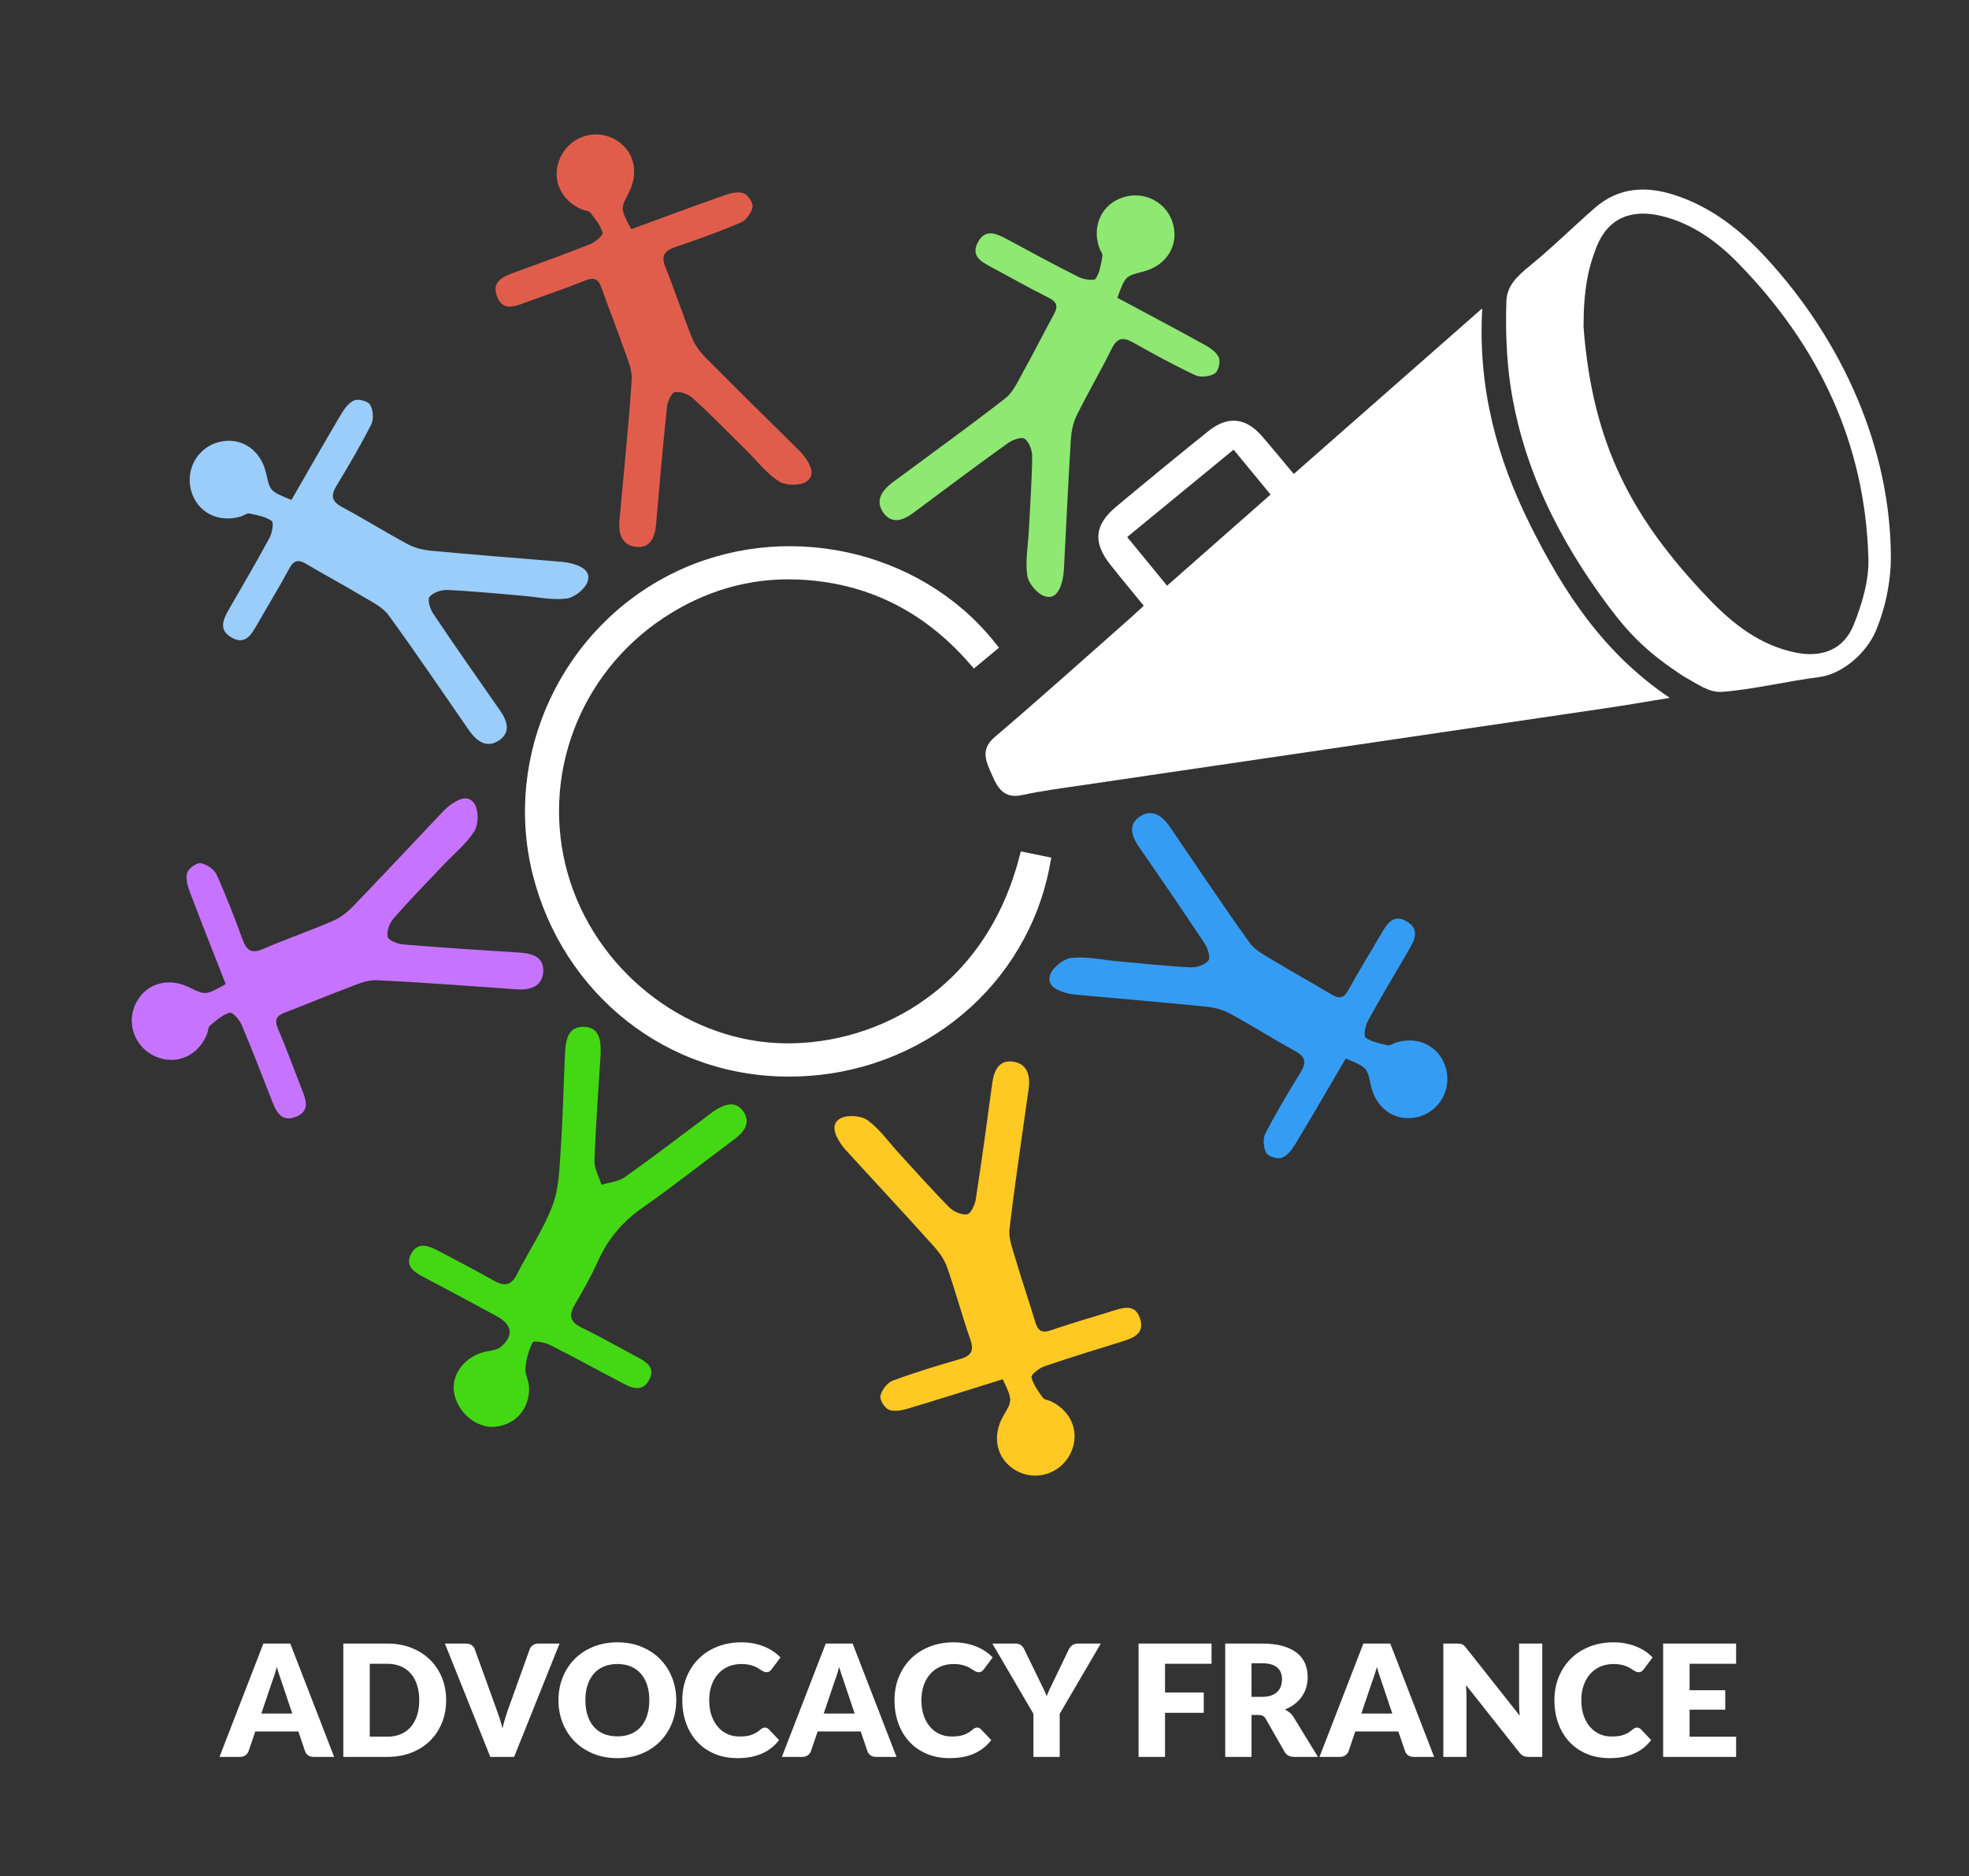
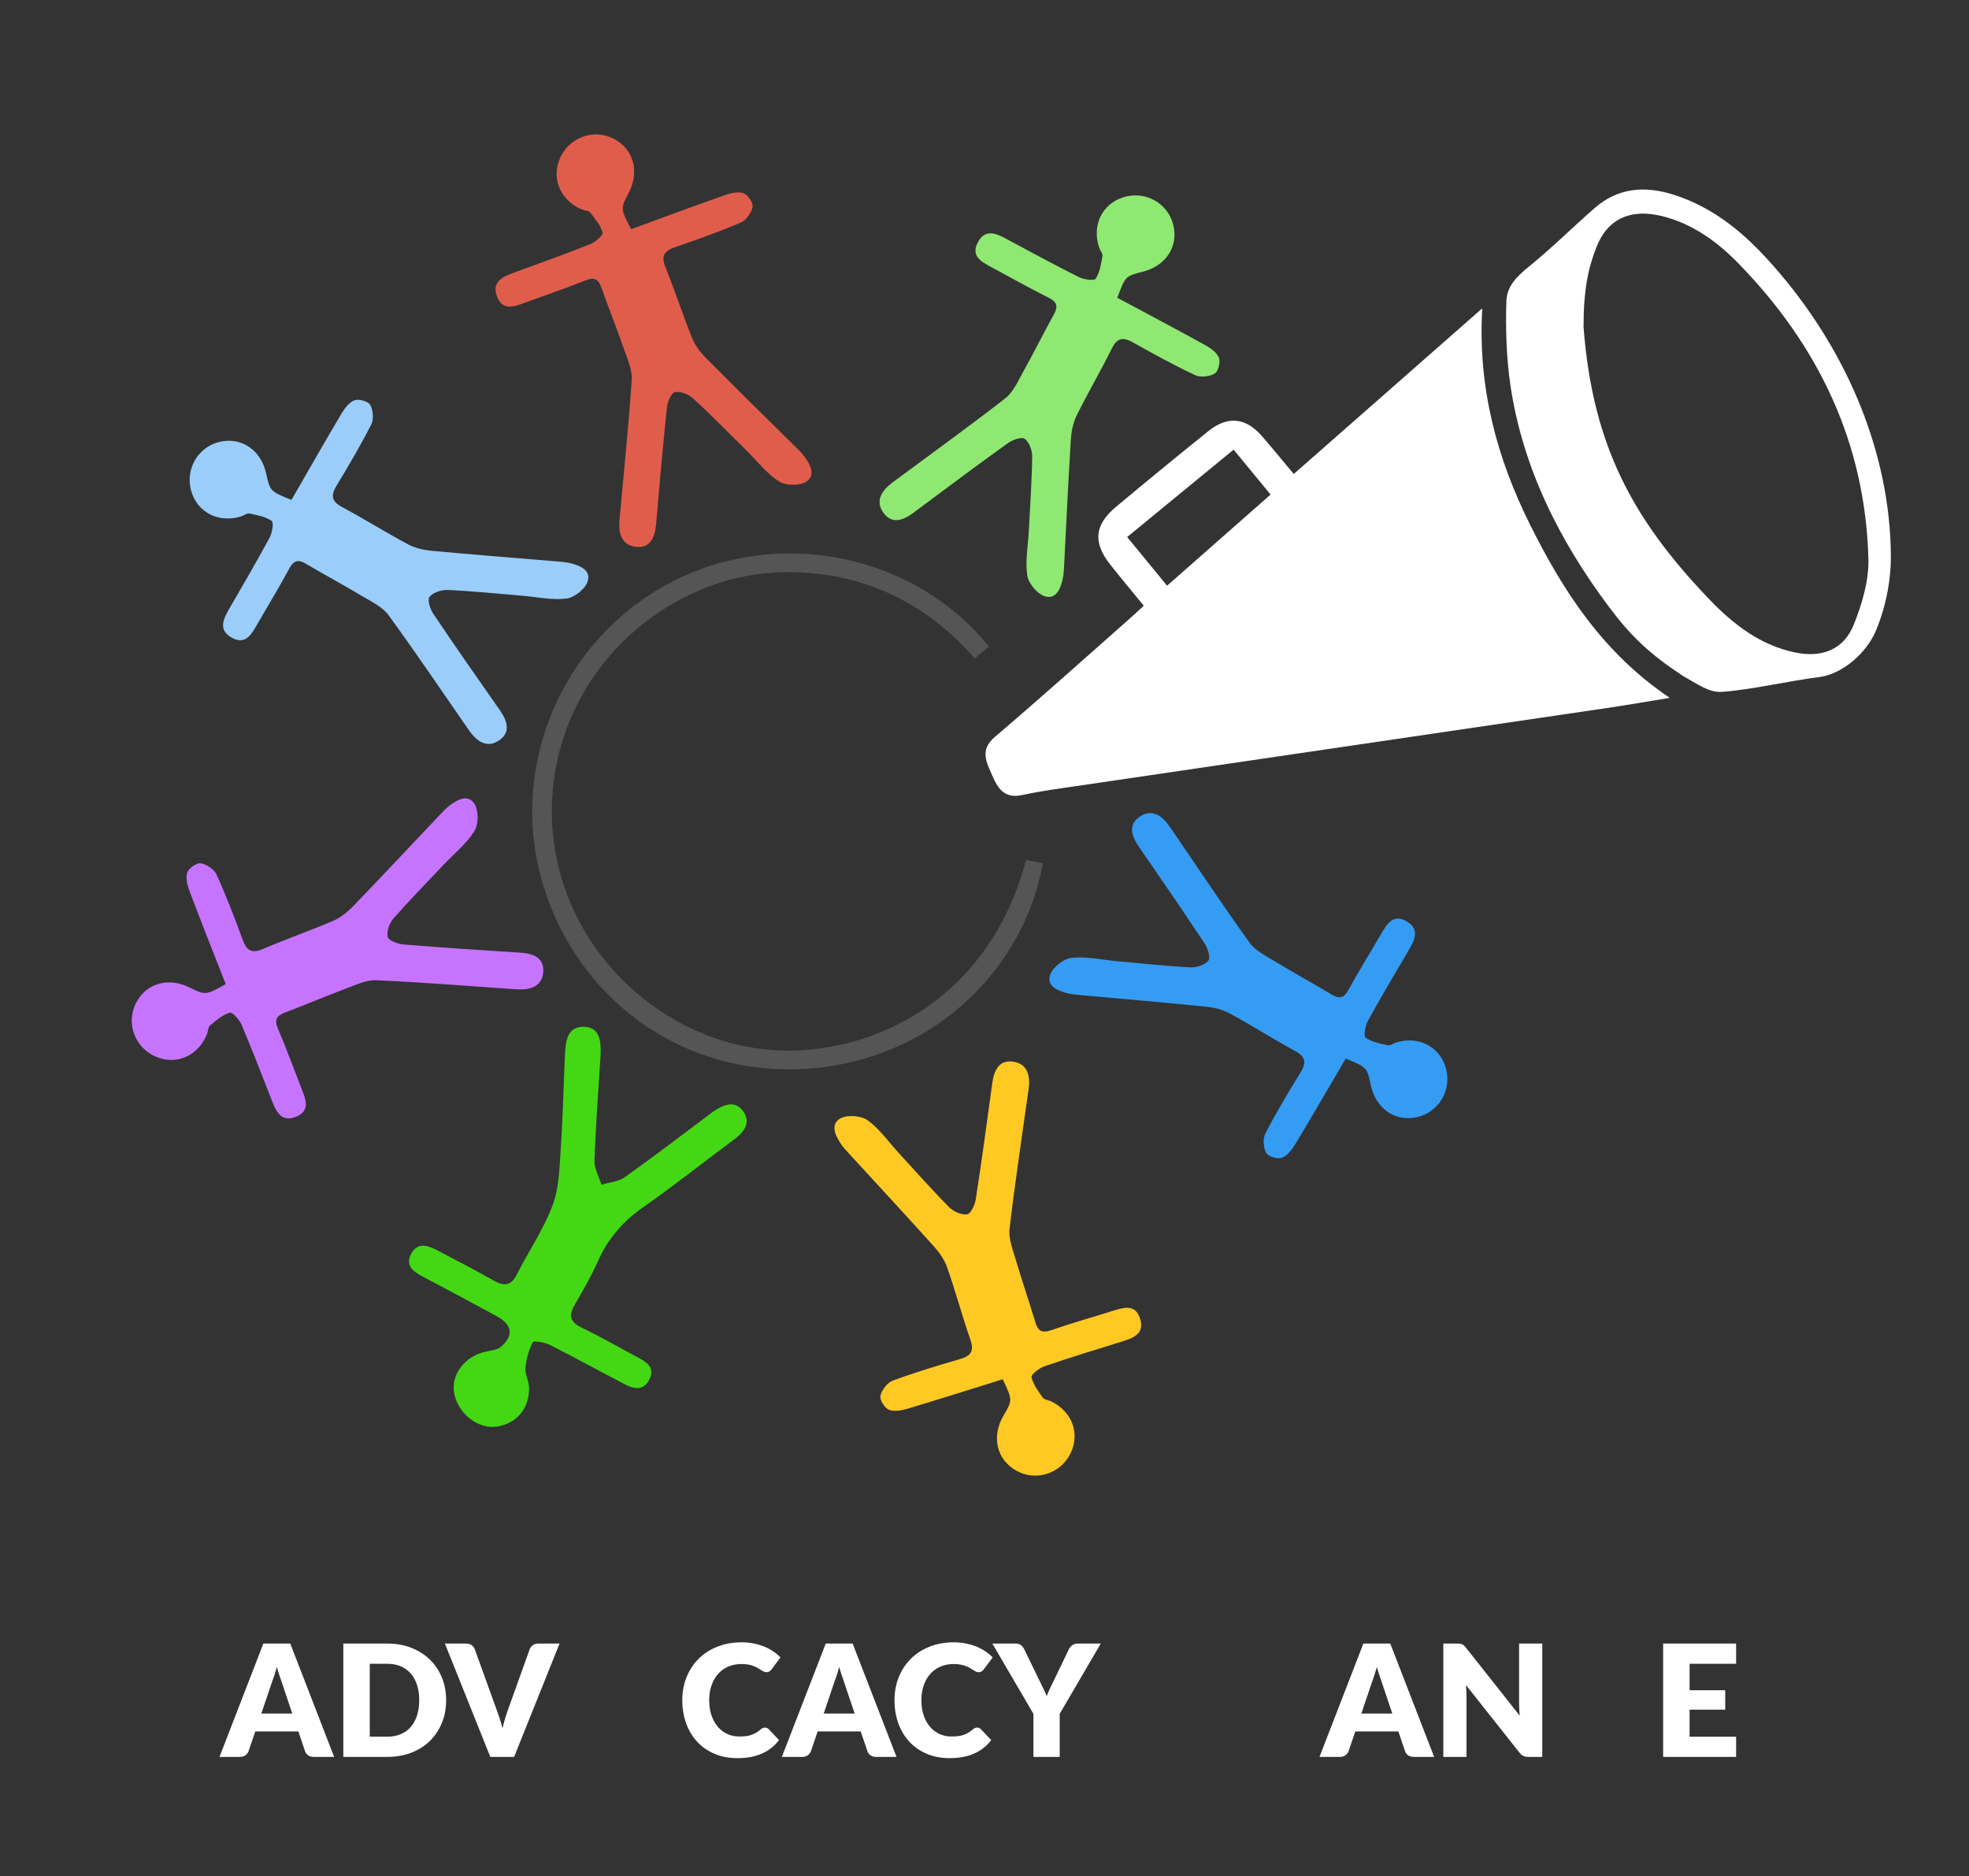
<svg xmlns="http://www.w3.org/2000/svg" xmlns:xlink="http://www.w3.org/1999/xlink" version="1.1" id="Calque_1" x="0px" y="0px" width="544.244px" height="518.558px" viewBox="0 0 544.244 518.558" enable-background="new 0 0 544.244 518.558" xml:space="preserve">
  <rect x="0" y="0" width="544.244" height="518.558" fill="#333333" stroke="none" />
  <g>
    <defs>
      <rect id="SVGID_1_" width="544.244" height="518.558" />
    </defs>
    <clipPath id="SVGID_2_">
      <use xlink:href="#SVGID_1_" overflow="visible" />
    </clipPath>
    <path clip-path="url(#SVGID_2_)" fill="#FFFFFF" d="M316.144,167.438c-3.207-3.931-6.289-7.615-9.266-11.382   c-4.835-6.116-4.389-10.97,1.63-15.993c8.441-7.046,16.938-14.028,25.513-20.911c5.364-4.306,10.352-3.736,14.855,1.473   c2.813,3.254,5.538,6.585,8.729,10.391c17.309-15.211,34.354-30.192,52.102-45.79c-1.274,21.862,4.01,41.392,13.274,59.933   c9.158,18.324,20.097,35.309,38.546,47.738c-6.434,1.047-11.853,2-17.294,2.802c-48.353,7.127-96.711,14.219-145.063,21.343   c-5.59,0.823-11.21,1.55-16.727,2.739c-4.838,1.043-6.693-1.929-8.175-5.398c-1.526-3.576-3.602-7.012,0.711-10.681   c12.435-10.579,24.572-21.504,36.82-32.3C313.16,170.203,314.479,168.959,316.144,167.438 M322.588,161.897   c9.68-8.525,18.964-16.702,28.606-25.195c-3.447-4.189-6.661-8.092-10.217-12.414c-9.945,8.165-19.485,15.999-29.42,24.155   C315.378,153.103,318.795,157.27,322.588,161.897" />
    <path clip-path="url(#SVGID_2_)" fill="#FFFFFF" d="M522.648,154.257c0.001,5.109-1.012,12.652-4.173,20.165   c-2.484,5.901-9.067,11.919-15.723,12.746c-8.248,1.024-18.576,3.491-26.847,4.078c-3.557,0.252-6.918-2.295-10.813-4.46   c-9.052-5.976-14.252-10.854-20.375-19.046c-13.734-18.369-23.866-38.476-27.249-61.37c-1.08-7.311-1.349-15.697-1.092-23.139   c0.146-4.231,2.964-6.887,6.488-9.758c6.188-5.039,11.875-10.686,17.886-15.948c6.539-5.724,14.036-6.216,22.01-3.652   c10.136,3.26,18.209,9.606,25.284,17.266C509.487,94.355,522.648,124.264,522.648,154.257 M437.7,90.333   c2.471,32.583,13.434,52.941,34.418,74.974c6.706,7.042,14.271,13.055,24.194,15.074c7.278,1.481,13.302-0.816,16.046-7.64   c2.306-5.736,4.243-12.183,4.082-18.255c-0.848-31.924-13.737-58.879-35.821-81.563c-5.949-6.113-12.811-11.151-21.389-13.229   c-8.298-2.01-14.784,0.599-17.92,8.503C439.02,73.968,437.7,80.04,437.7,90.333" />
    <path clip-path="url(#SVGID_2_)" fill="#E05D4C" d="M174.468,63.351c8.761-3.205,17.298-6.393,25.895-9.414   c1.628-0.573,3.702-1.056,5.178-0.513c1.201,0.441,2.693,2.649,2.478,3.771c-0.312,1.62-1.748,3.672-3.232,4.307   c-5.949,2.546-12.067,4.721-18.195,6.819c-2.984,1.022-3.921,2.378-2.653,5.522c2.608,6.47,4.749,13.129,7.365,19.596   c0.84,2.077,2.336,4.024,3.931,5.635c7.969,8.045,16.074,15.955,24.119,23.925c1.063,1.053,2.181,2.086,3.057,3.286   c1.643,2.253,3.166,5.27,0.288,6.951c-1.888,1.102-5.634,0.984-7.478-0.223c-3.413-2.234-6.036-5.672-8.998-8.598   c-4.858-4.798-9.626-9.695-14.658-14.302c-1.247-1.142-3.5-2.018-5.034-1.716c-0.997,0.196-2.027,2.695-2.191,4.251   c-1.129,10.732-2.07,21.484-2.991,32.236c-0.302,3.517-1.482,6.644-5.443,6.283c-4.143-0.376-5.001-3.813-4.671-7.479   c1.157-12.897,2.514-25.78,3.375-38.697c0.187-2.8-1.194-5.778-2.162-8.567c-1.961-5.651-4.199-11.207-6.187-16.849   c-0.84-2.383-1.928-3.069-4.45-2.056c-5.548,2.228-11.228,4.128-16.84,6.199c-2.939,1.084-6.076,2.218-7.577-1.729   c-1.588-4.176,1.58-5.501,4.728-6.65c7.026-2.566,14.071-5.088,21.016-7.857c1.421-0.566,3.619-2.452,3.422-3.179   c-0.544-2.014-2.068-3.813-3.413-5.534c-0.429-0.548-1.529-0.542-2.291-0.863c-6.022-2.531-8.582-8.65-6.007-14.317   c2.572-5.661,9.229-8.048,14.714-5.277c5.522,2.79,7.301,9.068,4.235,14.947C171.48,57.706,171.48,57.706,174.468,63.351" />
    <path clip-path="url(#SVGID_2_)" fill="#43D813" d="M166.013,291.477c-0.601,9.782-1.347,19.559-1.692,29.35   c-0.077,2.193,1.252,4.437,1.933,6.657c2.17-0.67,4.686-0.848,6.448-2.094c7.61-5.382,14.999-11.075,22.467-16.656   c0.666-0.498,1.301-1.044,1.993-1.503c2.815-1.867,6.038-3.289,8.354,0.077c2.061,2.995,0.181,5.592-2.517,7.596   c-8.424,6.256-16.643,12.801-25.24,18.807c-5.506,3.848-9.599,8.52-12.34,14.624c-1.905,4.242-4.212,8.32-6.567,12.339   c-1.728,2.949-1.291,4.721,1.871,6.269c5.379,2.635,10.599,5.593,15.879,8.428c2.352,1.264,4.427,2.797,2.922,5.866   c-1.586,3.235-4.223,2.767-6.807,1.418c-6.936-3.619-13.789-7.4-20.772-10.922c-1.412-0.712-4.453-1.184-4.693-0.716   c-1.105,2.155-1.793,4.653-2.018,7.087c-0.159,1.719,0.929,3.518,0.999,5.299c0.234,5.924-3.618,10.356-9.3,10.976   c-5.223,0.57-10.744-4.133-11.465-9.765c-0.642-5.023,3.253-9.828,8.855-11.014c1.412-0.299,3.099-0.44,4.108-1.301   c3.617-3.088,3.18-6.123-1.085-8.449c-6.868-3.747-13.77-7.434-20.69-11.082c-2.618-1.38-4.684-3.104-2.973-6.25   c1.703-3.132,4.45-2.332,6.96-1.024c5.315,2.769,10.63,5.542,15.843,8.496c2.869,1.626,4.774,1.444,6.38-1.725   c3.235-6.384,7.352-12.406,9.86-19.047c1.815-4.811,1.905-10.357,2.263-15.61c0.6-8.787,0.764-17.604,1.183-26.404   c0.174-3.649,0.794-7.673,5.467-7.372C165.914,284.107,166.138,288.026,166.013,291.477" />
    <path clip-path="url(#SVGID_2_)" fill="#555555" d="M273.346,178.747c-1.353,1.121-2.483,2.057-3.929,3.254   c-12.969-14.846-29.273-23.016-48.814-23.808c-13.803-0.56-26.68,3.252-38.257,10.914c-24.172,15.995-35.166,45.455-27.328,72.953   c7.744,27.168,32.7,46.941,59.746,48.266c25.735,1.26,58.479-13.325,68.85-52.647c1.539,0.315,3.097,0.634,4.647,0.951   c-5.986,32.389-34.197,56.222-68.65,56.942c-34.613,0.724-62.381-22.631-70.363-54.088c-8.199-32.315,7.683-66.491,37.724-81.289   C216.304,145.748,253.129,153.515,273.346,178.747" />
-     <path clip-path="url(#SVGID_2_)" fill="#FFFFFF" stroke="#FFFFFF" stroke-width="4" stroke-miterlimit="10" d="M273.346,178.747   c-1.353,1.121-2.483,2.057-3.929,3.254c-12.969-14.846-29.273-23.016-48.814-23.808c-13.803-0.56-26.68,3.252-38.257,10.914   c-24.172,15.995-35.166,45.455-27.328,72.953c7.744,27.168,32.7,46.941,59.746,48.266c25.735,1.26,58.479-13.325,68.85-52.647   c1.539,0.315,3.097,0.634,4.647,0.951c-5.986,32.389-34.197,56.222-68.65,56.942c-34.613,0.724-62.381-22.631-70.363-54.088   c-8.199-32.315,7.683-66.491,37.724-81.289C216.304,145.748,253.129,153.515,273.346,178.747z" />
    <path clip-path="url(#SVGID_2_)" fill="#8EE872" d="M308.835,82.307c8.221,4.408,16.281,8.66,24.257,13.067   c1.511,0.835,3.252,2.062,3.829,3.525c0.469,1.19-0.188,3.773-1.167,4.359c-1.417,0.845-3.904,1.138-5.366,0.453   c-5.859-2.747-11.553-5.867-17.197-9.046c-2.748-1.548-4.383-1.345-5.887,1.693c-3.095,6.253-6.643,12.281-9.729,18.537   c-0.99,2.008-1.449,4.421-1.591,6.684c-0.704,11.301-1.216,22.615-1.813,33.924c-0.079,1.494-0.106,3.016-0.42,4.468   c-0.589,2.726-1.827,5.87-4.997,4.84c-2.079-0.677-4.483-3.552-4.81-5.731c-0.603-4.034,0.22-8.28,0.433-12.438   c0.349-6.819,0.833-13.636,0.925-20.459c0.021-1.69-0.823-3.955-2.069-4.899c-0.81-0.614-3.359,0.28-4.631,1.193   c-8.763,6.297-17.416,12.748-26.056,19.215c-2.826,2.114-5.945,3.314-8.312,0.117c-2.475-3.343-0.48-6.27,2.475-8.464   c10.399-7.716,20.919-15.276,31.135-23.227c2.215-1.723,3.519-4.735,4.957-7.314c2.914-5.224,5.572-10.591,8.462-15.83   c1.22-2.211,1.008-3.48-1.426-4.689c-5.355-2.659-10.553-5.636-15.833-8.447c-2.765-1.473-5.698-3.061-3.75-6.807   c2.061-3.965,5.158-2.48,8.111-0.895c6.591,3.538,13.16,7.119,19.849,10.462c1.367,0.684,4.237,1.07,4.649,0.439   c1.143-1.747,1.471-4.081,1.86-6.23c0.124-0.685-0.612-1.502-0.88-2.284c-2.117-6.18,0.747-12.163,6.691-14.011   c5.938-1.846,12.148,1.535,13.729,7.474c1.591,5.978-1.912,11.483-8.34,13.106C311.061,76.32,311.061,76.32,308.835,82.307" />
    <path clip-path="url(#SVGID_2_)" fill="#9ACDF9" d="M80.557,138.189c4.662-8.08,9.163-16.004,13.818-23.838   c0.881-1.484,2.162-3.185,3.642-3.716c1.204-0.432,3.766,0.303,4.32,1.302c0.801,1.442,1.016,3.937,0.286,5.377   c-2.929,5.771-6.225,11.364-9.578,16.906c-1.633,2.699-1.481,4.34,1.509,5.938c6.152,3.288,12.067,7.021,18.224,10.302   c1.976,1.053,4.373,1.587,6.631,1.798c11.274,1.057,22.566,1.922,33.851,2.871c1.491,0.125,3.011,0.2,4.453,0.559   c2.706,0.673,5.81,2.009,4.681,5.145c-0.741,2.057-3.689,4.37-5.878,4.628c-4.051,0.478-8.269-0.476-12.418-0.819   c-6.805-0.562-13.604-1.258-20.42-1.562c-1.689-0.076-3.979,0.698-4.962,1.915c-0.638,0.789,0.175,3.367,1.049,4.665   c6.02,8.955,12.199,17.805,18.392,26.643c2.026,2.89,3.128,6.045-0.142,8.311c-3.418,2.37-6.282,0.285-8.382-2.738   c-7.389-10.634-14.616-21.385-22.245-31.843c-1.654-2.268-4.624-3.665-7.156-5.183c-5.13-3.076-10.412-5.9-15.558-8.952   c-2.173-1.288-3.447-1.116-4.731,1.279c-2.826,5.27-5.962,10.372-8.938,15.561c-1.558,2.718-3.236,5.6-6.92,3.537   c-3.898-2.184-2.318-5.233-0.642-8.135c3.742-6.476,7.526-12.931,11.076-19.512c0.726-1.346,1.202-4.203,0.584-4.634   c-1.71-1.196-4.033-1.597-6.169-2.054c-0.68-0.145-1.52,0.565-2.31,0.809c-6.243,1.923-12.133-1.127-13.796-7.126   c-1.66-5.992,1.913-12.094,7.899-13.489c6.025-1.404,11.418,2.269,12.84,8.745C74.642,135.778,74.642,135.778,80.557,138.189" />
    <path clip-path="url(#SVGID_2_)" fill="#C674FF" d="M62.391,272.027c-3.4-8.688-6.778-17.151-9.99-25.678   c-0.609-1.615-1.139-3.678-0.629-5.166c0.415-1.21,2.589-2.751,3.715-2.561c1.627,0.275,3.71,1.665,4.378,3.135   c2.679,5.891,4.989,11.958,7.224,18.038c1.088,2.959,2.465,3.867,5.58,2.529c6.41-2.752,13.02-5.041,19.427-7.801   c2.057-0.886,3.97-2.425,5.545-4.056c7.866-8.146,15.592-16.426,23.38-24.648c1.029-1.086,2.037-2.227,3.217-3.129   c2.216-1.693,5.198-3.283,6.943-0.443c1.144,1.863,1.109,5.611-0.056,7.481c-2.157,3.462-5.536,6.161-8.395,9.188   c-4.688,4.964-9.477,9.84-13.971,14.974c-1.114,1.272-1.939,3.543-1.603,5.071c0.219,0.992,2.74,1.966,4.299,2.095   c10.754,0.889,21.525,1.589,32.295,2.271c3.522,0.222,6.675,1.332,6.403,5.3c-0.284,4.151-3.7,5.085-7.373,4.838   c-12.919-0.869-25.83-1.938-38.762-2.51c-2.804-0.124-5.75,1.323-8.517,2.353c-5.606,2.087-11.11,4.448-16.707,6.563   c-2.363,0.893-3.024,1.995-1.956,4.494c2.352,5.497,4.378,11.133,6.574,16.698c1.15,2.914,2.353,6.024-1.559,7.613   c-4.14,1.681-5.535-1.457-6.755-4.578c-2.722-6.968-5.401-13.953-8.324-20.836c-0.597-1.407-2.532-3.563-3.255-3.351   c-2.001,0.59-3.765,2.153-5.456,3.537c-0.538,0.44-0.508,1.54-0.811,2.309c-2.396,6.077-8.456,8.774-14.18,6.326   c-5.717-2.445-8.252-9.047-5.604-14.593c2.666-5.583,8.902-7.501,14.848-4.568C56.813,275.141,56.813,275.141,62.391,272.027" />
    <path clip-path="url(#SVGID_2_)" fill="#FFC923" d="M277.169,381.243c-8.906,2.775-17.588,5.545-26.322,8.146   c-1.654,0.493-3.749,0.875-5.197,0.261c-1.177-0.499-2.561-2.777-2.291-3.887c0.39-1.604,1.924-3.583,3.437-4.146   c6.066-2.254,12.282-4.129,18.505-5.927c3.03-0.876,4.031-2.185,2.918-5.387c-2.291-6.589-4.105-13.345-6.404-19.932   c-0.738-2.113-2.138-4.132-3.653-5.818c-7.568-8.423-15.28-16.718-22.928-25.068c-1.011-1.104-2.077-2.188-2.894-3.431   c-1.532-2.33-2.906-5.417,0.05-6.956c1.94-1.01,5.676-0.709,7.459,0.586c3.3,2.396,5.753,5.958,8.569,9.023   c4.62,5.028,9.143,10.151,13.946,14.998c1.19,1.201,3.397,2.186,4.945,1.958c1.005-0.146,2.155-2.593,2.394-4.14   c1.65-10.664,3.112-21.357,4.555-32.052c0.472-3.498,1.803-6.564,5.741-6.013c4.119,0.578,4.81,4.053,4.303,7.698   c-1.782,12.825-3.764,25.628-5.252,38.487c-0.322,2.788,0.912,5.829,1.743,8.662c1.685,5.74,3.65,11.397,5.362,17.13   c0.722,2.421,1.776,3.158,4.344,2.269c5.65-1.955,11.415-3.577,17.122-5.373c2.988-0.939,6.176-1.92,7.483,2.096   c1.384,4.249-1.846,5.418-5.045,6.413c-7.143,2.221-14.302,4.397-21.373,6.825c-1.447,0.497-3.733,2.273-3.573,3.01   c0.446,2.039,1.881,3.908,3.141,5.692c0.401,0.569,1.501,0.617,2.246,0.975c5.893,2.819,8.152,9.056,5.305,14.592   c-2.844,5.529-9.608,7.59-14.952,4.555c-5.38-3.055-6.853-9.411-3.504-15.134C279.88,387.027,279.88,387.027,277.169,381.243" />
    <path clip-path="url(#SVGID_2_)" fill="#359CF4" d="M371.971,292.6c-4.721,8.045-9.281,15.936-13.992,23.736   c-0.893,1.477-2.186,3.169-3.67,3.688c-1.207,0.423-3.763-0.331-4.31-1.333c-0.791-1.449-0.988-3.944-0.247-5.379   c2.972-5.749,6.309-11.319,9.701-16.836c1.653-2.686,1.514-4.329-1.465-5.949c-6.128-3.333-12.015-7.109-18.147-10.435   c-1.968-1.068-4.362-1.619-6.617-1.847c-11.267-1.141-22.552-2.088-33.829-3.119c-1.491-0.138-3.01-0.224-4.449-0.593   c-2.701-0.692-5.795-2.052-4.644-5.18c0.756-2.051,3.722-4.343,5.912-4.585c4.055-0.447,8.265,0.538,12.412,0.911   c6.801,0.612,13.594,1.358,20.407,1.712c1.688,0.088,3.984-0.669,4.977-1.878c0.644-0.785-0.151-3.368-1.014-4.674   c-5.955-8.999-12.068-17.893-18.197-26.776c-2.004-2.905-3.083-6.069,0.203-8.311c3.436-2.344,6.283-0.238,8.361,2.8   c7.311,10.688,14.459,21.492,22.011,32.006c1.637,2.28,4.597,3.699,7.117,5.236c5.108,3.112,10.369,5.976,15.492,9.064   c2.163,1.306,3.439,1.142,4.741-1.244c2.864-5.249,6.038-10.326,9.051-15.495c1.578-2.707,3.278-5.576,6.946-3.486   c3.882,2.213,2.28,5.25,0.582,8.139c-3.789,6.449-7.62,12.876-11.219,19.432c-0.736,1.34-1.232,4.192-0.618,4.63   c1.701,1.208,4.021,1.626,6.154,2.098c0.679,0.15,1.523-0.554,2.315-0.791c6.257-1.878,12.125,1.215,13.743,7.226   c1.616,6.006-2.002,12.08-7.997,13.432c-6.036,1.359-11.401-2.353-12.776-8.839C377.867,295.055,377.867,295.055,371.971,292.6" />
  </g>
  <g>
    <path fill="#FFFFFF" d="M92.358,485.634h-5.633c-0.631,0-1.15-0.146-1.559-0.44c-0.409-0.294-0.692-0.67-0.85-1.129l-1.849-5.461   H70.558l-1.849,5.461c-0.144,0.401-0.423,0.763-0.838,1.086c-0.416,0.322-0.925,0.483-1.526,0.483h-5.676l12.126-31.325h7.439   L92.358,485.634z M72.234,473.659h8.557l-2.881-8.578c-0.187-0.545-0.405-1.187-0.656-1.925c-0.251-0.737-0.499-1.537-0.742-2.397   c-0.229,0.875-0.466,1.685-0.709,2.43c-0.244,0.746-0.473,1.391-0.688,1.936L72.234,473.659z" />
    <path fill="#FFFFFF" d="M123.318,469.96c0,2.266-0.391,4.354-1.172,6.268s-1.881,3.569-3.3,4.967   c-1.419,1.397-3.128,2.486-5.127,3.268s-4.218,1.172-6.654,1.172H94.896v-31.325h12.169c2.437,0,4.655,0.395,6.654,1.183   s3.708,1.878,5.127,3.268c1.419,1.391,2.519,3.042,3.3,4.956C122.928,465.628,123.318,467.71,123.318,469.96z M115.879,469.96   c0-1.548-0.201-2.945-0.602-4.192s-0.978-2.304-1.73-3.171c-0.753-0.867-1.674-1.534-2.763-2c-1.089-0.465-2.329-0.698-3.719-0.698   h-4.859v20.146h4.859c1.39,0,2.63-0.233,3.719-0.699c1.089-0.465,2.01-1.132,2.763-1.999c0.752-0.867,1.329-1.925,1.73-3.172   C115.679,472.928,115.879,471.523,115.879,469.96z" />
    <path fill="#FFFFFF" d="M122.974,454.309h5.848c0.63,0,1.146,0.144,1.548,0.43c0.401,0.287,0.688,0.667,0.86,1.14l6.063,16.77   c0.272,0.731,0.548,1.526,0.828,2.387c0.279,0.86,0.541,1.763,0.785,2.709c0.2-0.946,0.433-1.849,0.699-2.709   c0.265-0.86,0.527-1.655,0.785-2.387l6.02-16.77c0.143-0.401,0.422-0.764,0.838-1.086c0.416-0.322,0.925-0.483,1.526-0.483h5.891   l-12.556,31.325h-6.579L122.974,454.309z" />
-     <path fill="#FFFFFF" d="M186.915,469.96c0,2.266-0.391,4.372-1.172,6.321s-1.881,3.645-3.3,5.085s-3.128,2.569-5.127,3.386   c-2,0.817-4.218,1.226-6.654,1.226c-2.437,0-4.659-0.408-6.665-1.226c-2.007-0.816-3.723-1.945-5.149-3.386   s-2.53-3.136-3.311-5.085s-1.172-4.056-1.172-6.321c0-2.265,0.391-4.371,1.172-6.32s1.885-3.641,3.311-5.074   s3.143-2.559,5.149-3.376c2.006-0.816,4.228-1.226,6.665-1.226c2.437,0,4.655,0.413,6.654,1.236c2,0.825,3.708,1.953,5.127,3.387   s2.519,3.125,3.3,5.074S186.915,467.71,186.915,469.96z M179.476,469.96c0-1.548-0.201-2.941-0.602-4.182   c-0.401-1.239-0.979-2.289-1.731-3.149s-1.673-1.52-2.763-1.979c-1.089-0.458-2.329-0.688-3.719-0.688   c-1.405,0-2.655,0.229-3.752,0.688c-1.097,0.459-2.021,1.118-2.773,1.979s-1.33,1.91-1.731,3.149   c-0.401,1.24-0.602,2.634-0.602,4.182c0,1.563,0.201,2.964,0.602,4.203c0.401,1.24,0.979,2.29,1.731,3.15   c0.752,0.859,1.677,1.516,2.773,1.967c1.097,0.452,2.347,0.678,3.752,0.678c1.39,0,2.63-0.226,3.719-0.678   c1.089-0.451,2.01-1.107,2.763-1.967c0.752-0.86,1.33-1.91,1.731-3.15C179.275,472.924,179.476,471.523,179.476,469.96z" />
    <path fill="#FFFFFF" d="M211.446,477.529c0.172,0,0.344,0.032,0.516,0.097s0.336,0.176,0.495,0.333l2.881,3.032   c-1.261,1.648-2.842,2.892-4.741,3.729c-1.899,0.839-4.146,1.258-6.74,1.258c-2.379,0-4.512-0.404-6.396-1.215   c-1.885-0.81-3.483-1.928-4.794-3.354s-2.318-3.117-3.021-5.074c-0.703-1.956-1.054-4.081-1.054-6.375   c0-2.336,0.401-4.482,1.204-6.438c0.803-1.957,1.924-3.645,3.365-5.063s3.164-2.522,5.171-3.312   c2.006-0.788,4.221-1.183,6.644-1.183c1.175,0,2.282,0.104,3.321,0.313s2.01,0.494,2.914,0.859   c0.903,0.366,1.734,0.803,2.494,1.312c0.759,0.509,1.433,1.072,2.021,1.688l-2.451,3.289c-0.158,0.201-0.344,0.384-0.559,0.548   c-0.215,0.165-0.516,0.248-0.903,0.248c-0.258,0-0.502-0.058-0.731-0.173c-0.229-0.114-0.473-0.254-0.731-0.419   c-0.258-0.164-0.542-0.344-0.85-0.537s-0.674-0.373-1.096-0.538c-0.423-0.164-0.917-0.304-1.484-0.419   c-0.566-0.114-1.229-0.172-1.989-0.172c-1.319,0-2.522,0.233-3.612,0.698c-1.089,0.467-2.024,1.133-2.806,2   s-1.391,1.917-1.828,3.149c-0.438,1.233-0.656,2.616-0.656,4.149c0,1.605,0.218,3.032,0.656,4.279   c0.437,1.246,1.032,2.297,1.785,3.149s1.63,1.502,2.634,1.945c1.003,0.444,2.078,0.667,3.225,0.667   c0.659,0,1.261-0.032,1.806-0.097s1.05-0.176,1.516-0.334c0.465-0.157,0.91-0.361,1.333-0.612c0.422-0.251,0.849-0.563,1.279-0.936   c0.172-0.143,0.358-0.261,0.559-0.354C211.023,477.576,211.231,477.529,211.446,477.529z" />
    <path fill="#FFFFFF" d="M247.802,485.634h-5.633c-0.631,0-1.15-0.146-1.559-0.44c-0.409-0.294-0.692-0.67-0.85-1.129l-1.849-5.461   h-11.911l-1.849,5.461c-0.144,0.401-0.423,0.763-0.838,1.086c-0.416,0.322-0.925,0.483-1.526,0.483h-5.676l12.126-31.325h7.439   L247.802,485.634z M227.678,473.659h8.557l-2.881-8.578c-0.187-0.545-0.405-1.187-0.656-1.925   c-0.251-0.737-0.499-1.537-0.742-2.397c-0.229,0.875-0.466,1.685-0.709,2.43c-0.244,0.746-0.473,1.391-0.688,1.936L227.678,473.659   z" />
    <path fill="#FFFFFF" d="M270.098,477.529c0.172,0,0.344,0.032,0.516,0.097s0.336,0.176,0.495,0.333l2.88,3.032   c-1.26,1.648-2.841,2.892-4.74,3.729c-1.899,0.839-4.146,1.258-6.74,1.258c-2.379,0-4.512-0.404-6.396-1.215   c-1.885-0.81-3.483-1.928-4.794-3.354s-2.318-3.117-3.021-5.074c-0.703-1.956-1.054-4.081-1.054-6.375   c0-2.336,0.401-4.482,1.204-6.438c0.803-1.957,1.924-3.645,3.365-5.063s3.164-2.522,5.171-3.312   c2.006-0.788,4.221-1.183,6.644-1.183c1.175,0,2.282,0.104,3.321,0.313s2.01,0.494,2.914,0.859   c0.903,0.366,1.734,0.803,2.494,1.312c0.76,0.509,1.434,1.072,2.021,1.688l-2.452,3.289c-0.158,0.201-0.344,0.384-0.559,0.548   c-0.215,0.165-0.516,0.248-0.903,0.248c-0.258,0-0.502-0.058-0.731-0.173c-0.229-0.114-0.473-0.254-0.731-0.419   c-0.258-0.164-0.542-0.344-0.85-0.537s-0.674-0.373-1.096-0.538c-0.423-0.164-0.917-0.304-1.484-0.419   c-0.566-0.114-1.229-0.172-1.989-0.172c-1.319,0-2.522,0.233-3.612,0.698c-1.089,0.467-2.024,1.133-2.806,2   s-1.391,1.917-1.828,3.149c-0.438,1.233-0.656,2.616-0.656,4.149c0,1.605,0.218,3.032,0.656,4.279   c0.437,1.246,1.032,2.297,1.785,3.149s1.63,1.502,2.634,1.945c1.003,0.444,2.078,0.667,3.225,0.667   c0.659,0,1.261-0.032,1.806-0.097s1.05-0.176,1.516-0.334c0.465-0.157,0.91-0.361,1.333-0.612c0.422-0.251,0.849-0.563,1.279-0.936   c0.172-0.143,0.358-0.261,0.559-0.354C269.675,477.576,269.883,477.529,270.098,477.529z" />
    <path fill="#FFFFFF" d="M292.91,473.723v11.911h-7.268v-11.911l-11.352-19.414h6.406c0.631,0,1.133,0.146,1.506,0.44   c0.372,0.294,0.673,0.67,0.902,1.129l4.43,9.116c0.357,0.73,0.688,1.404,0.988,2.021s0.566,1.226,0.796,1.828   c0.215-0.616,0.473-1.233,0.773-1.85c0.302-0.616,0.624-1.282,0.968-1.999l4.386-9.116c0.086-0.187,0.205-0.373,0.355-0.56   c0.15-0.186,0.322-0.354,0.516-0.505s0.416-0.272,0.667-0.365c0.25-0.093,0.526-0.14,0.827-0.14h6.45L292.91,473.723z" />
-     <path fill="#FFFFFF" d="M334.876,454.309v5.59h-12.857v7.934h10.707v5.611h-10.707v12.19h-7.31v-31.325H334.876z" />
-     <path fill="#FFFFFF" d="M345.927,474.045v11.589h-7.267v-31.325h10.191c2.264,0,4.195,0.232,5.794,0.698   c1.598,0.466,2.902,1.115,3.913,1.946c1.01,0.831,1.744,1.813,2.203,2.945s0.688,2.365,0.688,3.698   c0,1.018-0.137,1.978-0.408,2.881c-0.272,0.902-0.678,1.738-1.215,2.505c-0.538,0.767-1.197,1.451-1.979,2.053   c-0.781,0.603-1.681,1.097-2.698,1.483c0.487,0.244,0.942,0.545,1.365,0.903s0.792,0.796,1.107,1.312l6.665,10.9h-6.579   c-1.219,0-2.093-0.459-2.623-1.376l-5.203-9.095c-0.229-0.401-0.498-0.688-0.806-0.859c-0.309-0.173-0.742-0.259-1.301-0.259   H345.927z M345.927,469.037h2.925c0.988,0,1.83-0.126,2.525-0.377c0.695-0.25,1.266-0.598,1.71-1.042   c0.443-0.444,0.767-0.964,0.967-1.56c0.201-0.594,0.302-1.235,0.302-1.924c0-1.376-0.448-2.451-1.344-3.225   c-0.896-0.774-2.283-1.161-4.16-1.161h-2.925V469.037z" />
    <path fill="#FFFFFF" d="M396.409,485.634h-5.634c-0.631,0-1.149-0.146-1.559-0.44c-0.408-0.294-0.691-0.67-0.849-1.129l-1.85-5.461   h-11.911l-1.849,5.461c-0.144,0.401-0.423,0.763-0.839,1.086c-0.415,0.322-0.924,0.483-1.526,0.483h-5.676l12.126-31.325h7.439   L396.409,485.634z M376.285,473.659h8.557l-2.881-8.578c-0.187-0.545-0.405-1.187-0.656-1.925   c-0.251-0.737-0.498-1.537-0.741-2.397c-0.229,0.875-0.466,1.685-0.71,2.43c-0.243,0.746-0.473,1.391-0.688,1.936L376.285,473.659z   " />
    <path fill="#FFFFFF" d="M403.567,454.352c0.216,0.028,0.409,0.082,0.581,0.161s0.336,0.19,0.494,0.333   c0.157,0.144,0.337,0.337,0.538,0.581l14.878,18.813c-0.058-0.603-0.101-1.187-0.129-1.753c-0.029-0.565-0.043-1.1-0.043-1.602   v-16.576h6.406v31.325h-3.784c-0.559,0-1.031-0.086-1.419-0.258c-0.387-0.172-0.76-0.487-1.117-0.946l-14.771-18.662   c0.043,0.545,0.078,1.079,0.107,1.602c0.028,0.523,0.043,1.015,0.043,1.474v16.791h-6.407v-31.325h3.827   C403.087,454.309,403.353,454.323,403.567,454.352z" />
-     <path fill="#FFFFFF" d="M452.503,477.529c0.172,0,0.344,0.032,0.516,0.097s0.337,0.176,0.494,0.333l2.881,3.032   c-1.261,1.648-2.841,2.892-4.74,3.729c-1.899,0.839-4.146,1.258-6.74,1.258c-2.38,0-4.512-0.404-6.396-1.215   c-1.885-0.81-3.482-1.928-4.794-3.354s-2.319-3.117-3.021-5.074c-0.702-1.956-1.053-4.081-1.053-6.375   c0-2.336,0.4-4.482,1.203-6.438c0.803-1.957,1.925-3.645,3.365-5.063s3.164-2.522,5.171-3.312c2.007-0.788,4.221-1.183,6.644-1.183   c1.175,0,2.282,0.104,3.321,0.313s2.011,0.494,2.913,0.859c0.903,0.366,1.734,0.803,2.494,1.312s1.434,1.072,2.021,1.688   l-2.451,3.289c-0.158,0.201-0.344,0.384-0.559,0.548c-0.216,0.165-0.517,0.248-0.903,0.248c-0.258,0-0.502-0.058-0.731-0.173   c-0.229-0.114-0.473-0.254-0.73-0.419c-0.258-0.164-0.541-0.344-0.85-0.537s-0.674-0.373-1.097-0.538   c-0.423-0.164-0.917-0.304-1.483-0.419c-0.566-0.114-1.229-0.172-1.988-0.172c-1.319,0-2.523,0.233-3.612,0.698   c-1.09,0.467-2.024,1.133-2.806,2s-1.391,1.917-1.827,3.149c-0.438,1.233-0.656,2.616-0.656,4.149c0,1.605,0.219,3.032,0.656,4.279   c0.437,1.246,1.031,2.297,1.784,3.149c0.752,0.853,1.63,1.502,2.634,1.945c1.003,0.444,2.078,0.667,3.225,0.667   c0.659,0,1.262-0.032,1.807-0.097c0.544-0.064,1.05-0.176,1.516-0.334c0.466-0.157,0.91-0.361,1.333-0.612s0.849-0.563,1.279-0.936   c0.172-0.143,0.357-0.261,0.559-0.354C452.079,477.576,452.287,477.529,452.503,477.529z" />
    <path fill="#FFFFFF" d="M479.872,454.309v5.59h-12.857v7.31h9.848v5.375h-9.848v7.461h12.857v5.59h-20.167v-31.325H479.872z" />
  </g>
</svg>